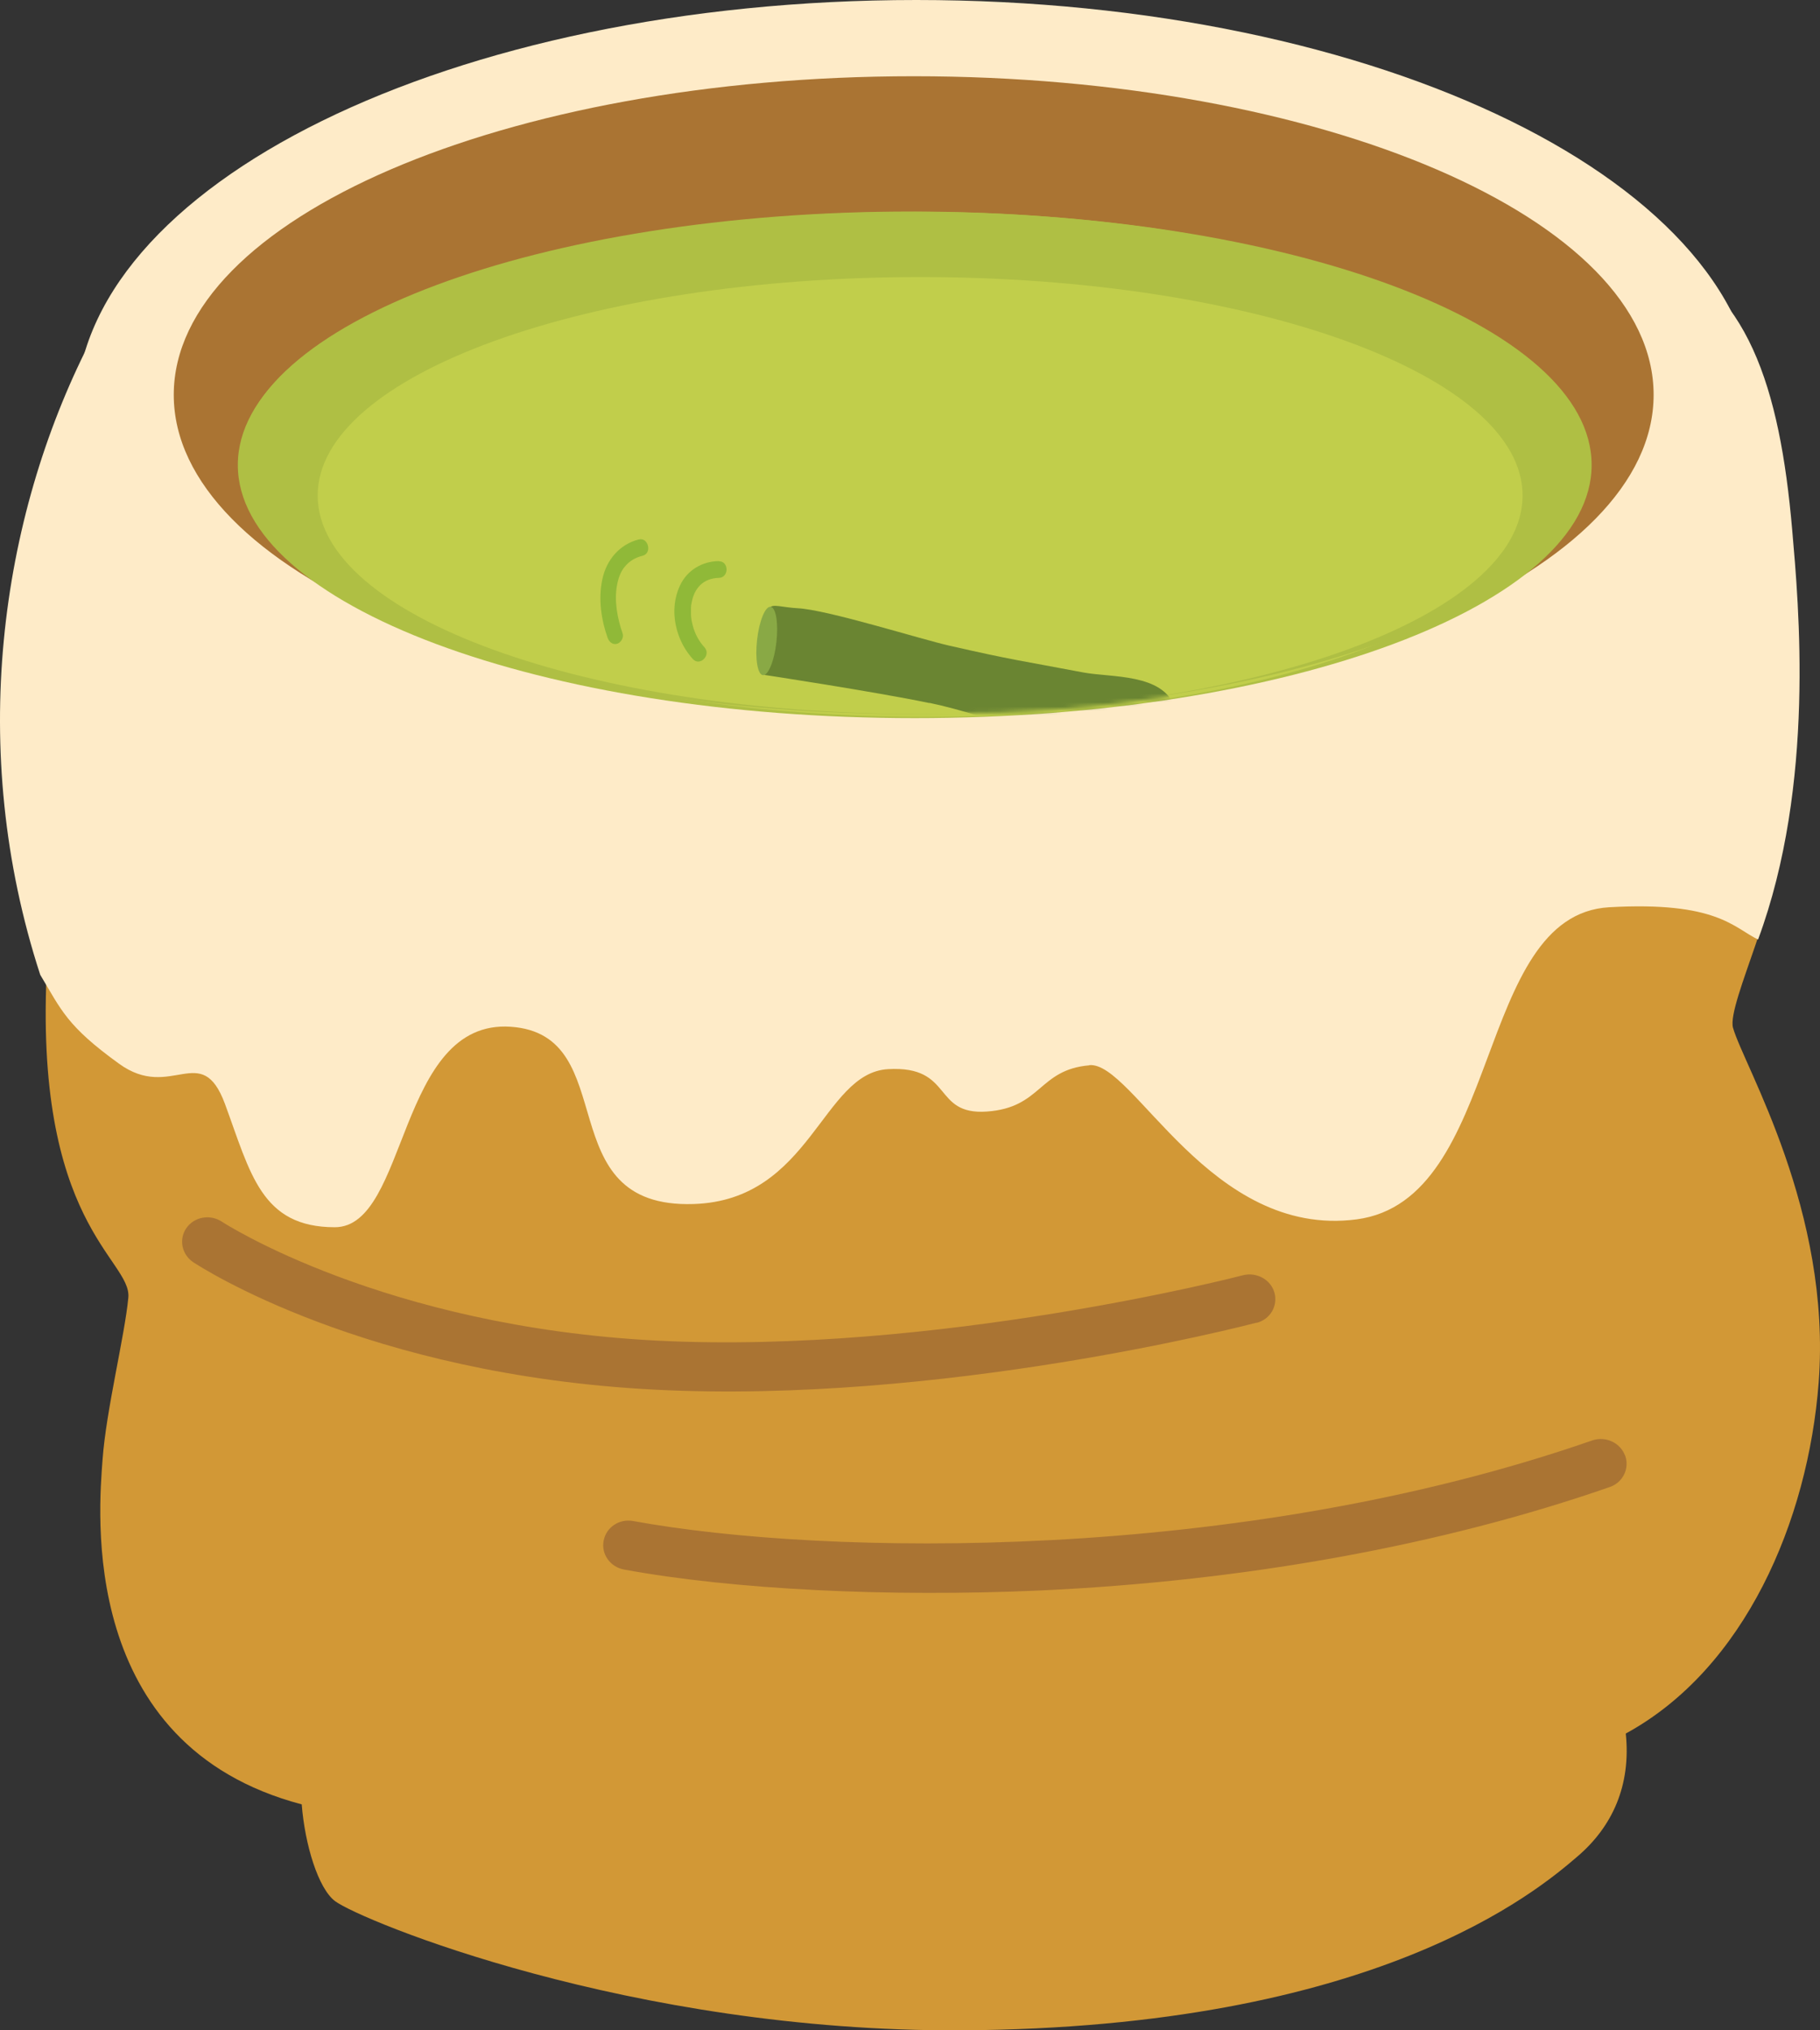
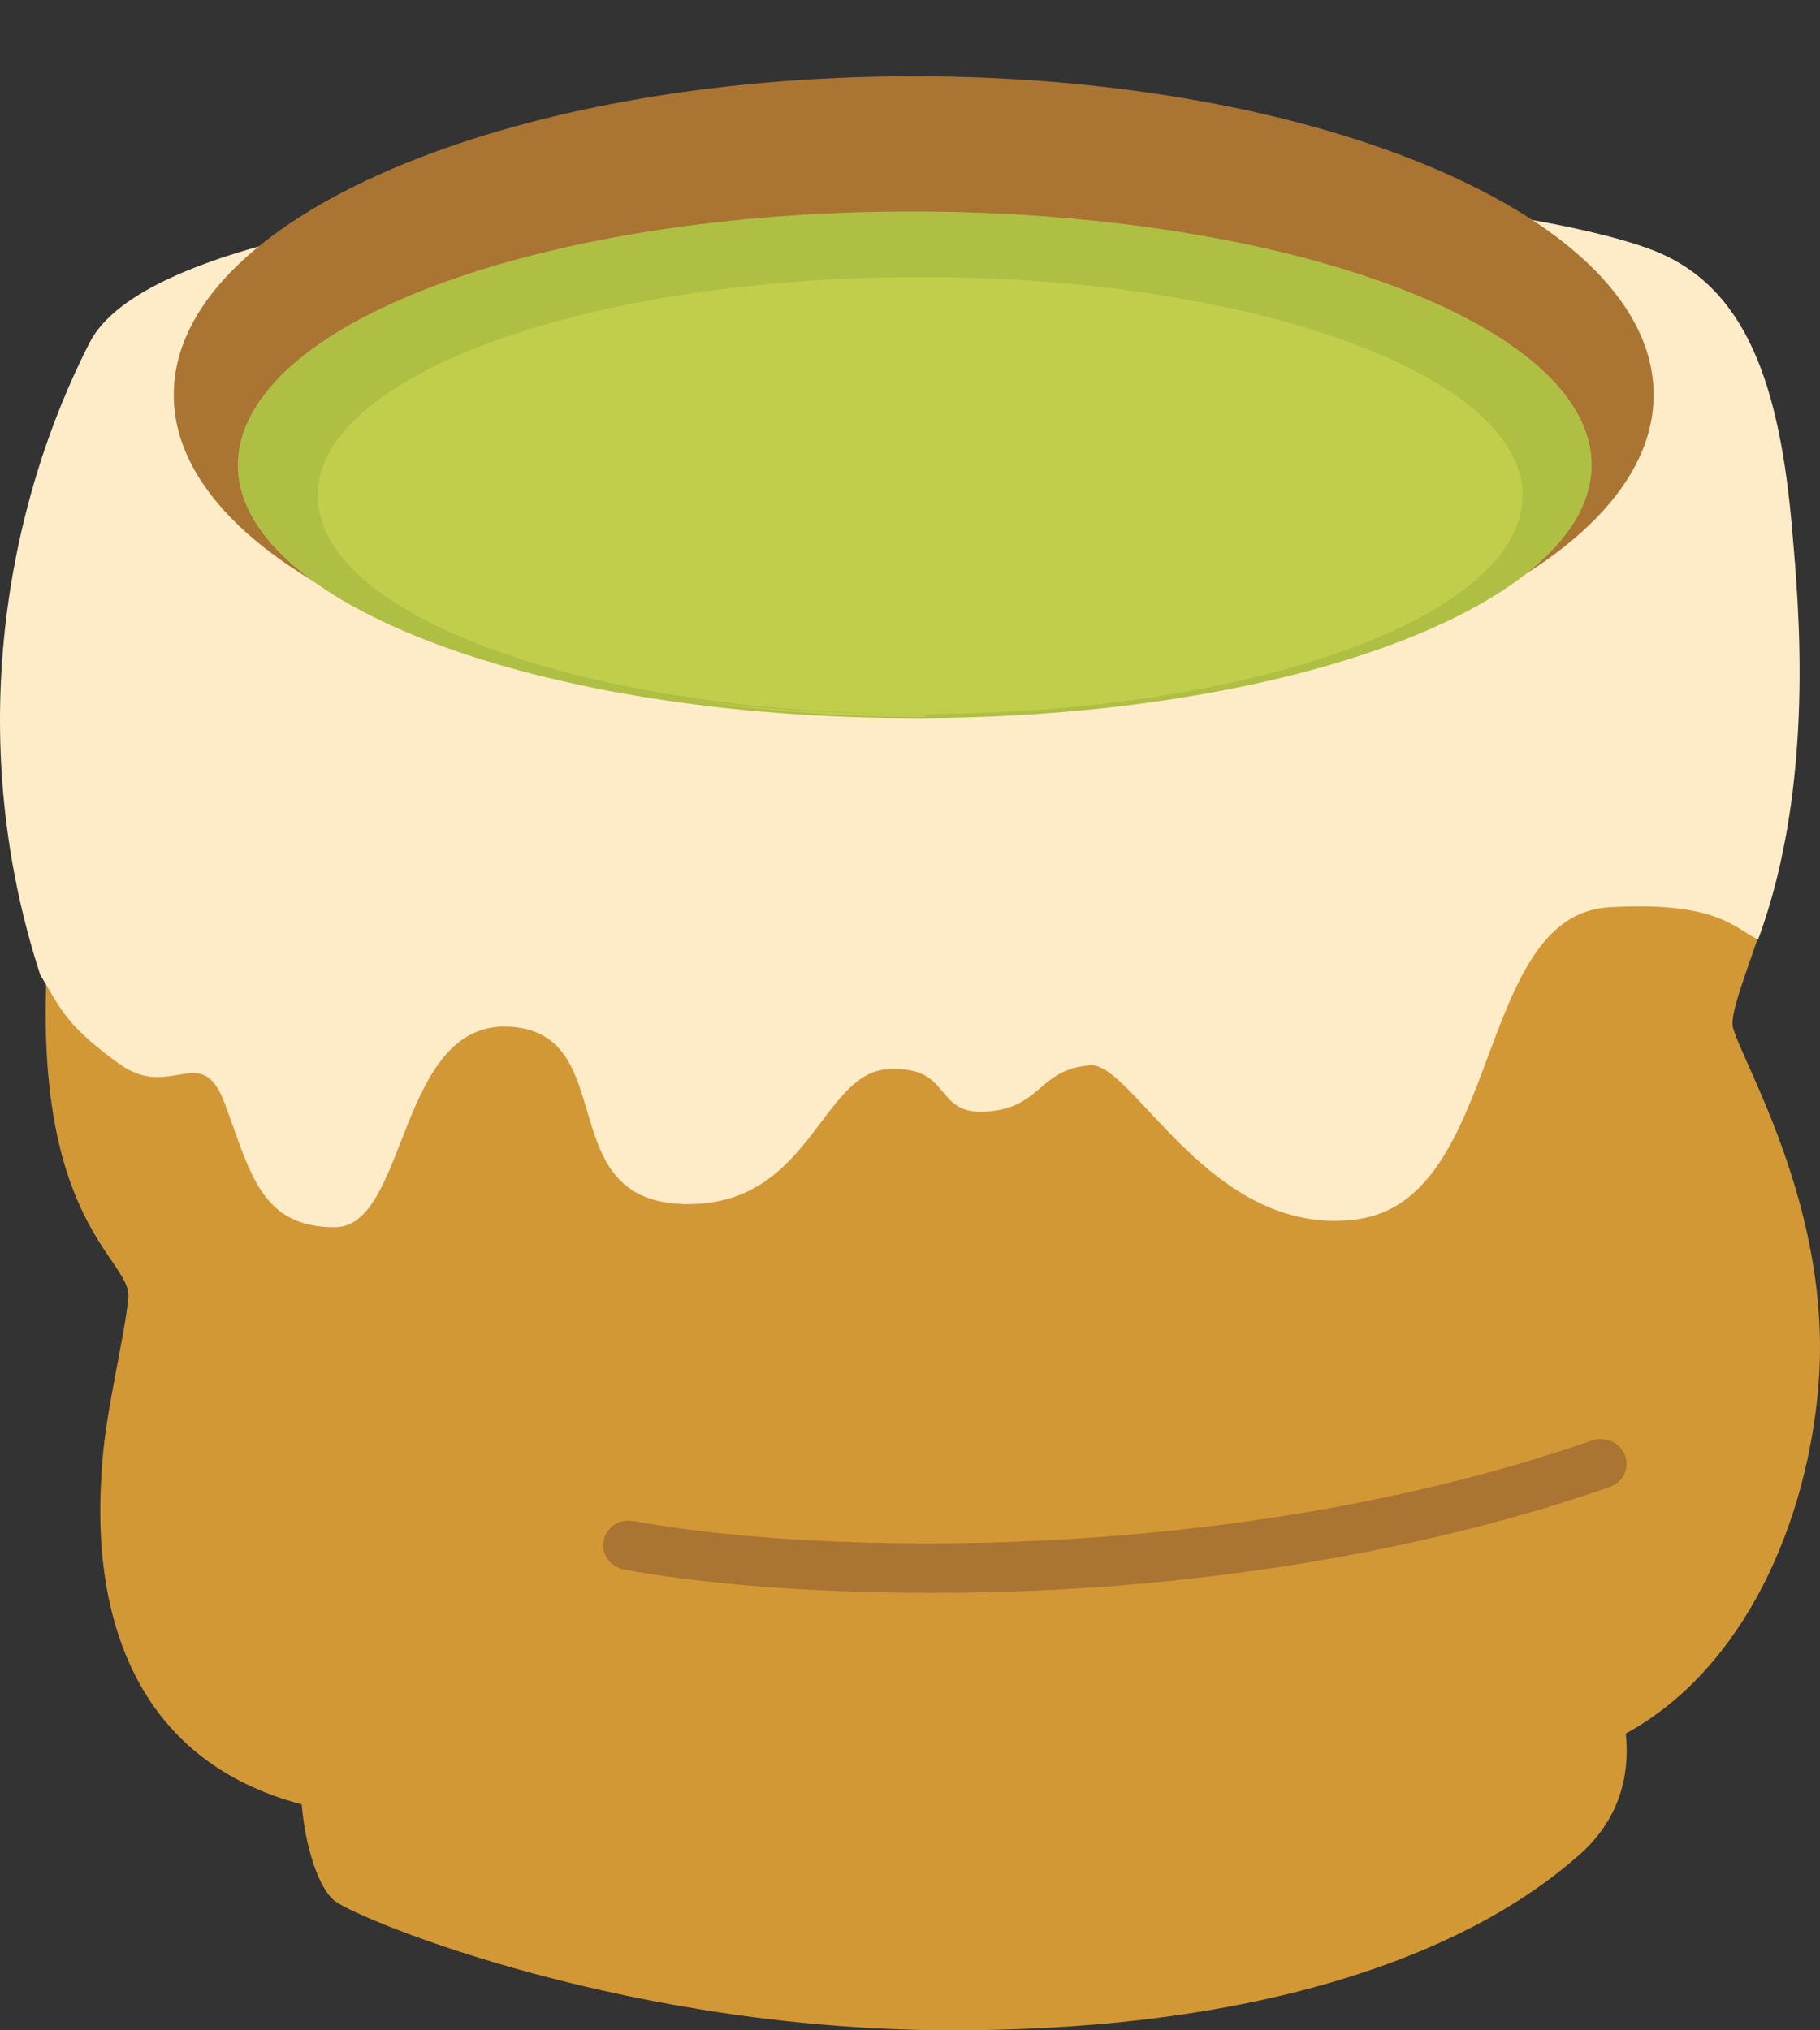
<svg xmlns="http://www.w3.org/2000/svg" width="416" height="464" viewBox="0 0 416 464" fill="none">
  <rect x="0" y="0" width="416" height="464" fill="#333333" stroke="none" />
-   <path d="M209.439 188.756C315.549 188.756 401.568 146.502 401.568 94.378C401.568 42.255 315.549 0 209.439 0C103.329 0 17.311 42.255 17.311 94.378C17.311 146.502 103.329 188.756 209.439 188.756Z" fill="#FEEBC8" />
  <path fill-rule="evenodd" clip-rule="evenodd" d="M403.64 198.046C398.029 195.374 392.338 191.228 367.586 192.623C336.466 194.378 343.191 259.569 309.525 263.955C275.859 268.381 258.19 227.831 248.082 228.708C236.343 229.705 237.139 238.397 224.524 239.274C211.909 240.151 216.963 228.708 201.801 229.585C186.639 230.462 184.132 259.529 157.191 260.406C123.485 261.523 141.194 221.65 115.128 219.896C89.063 218.142 91.57 265.71 74.737 265.71C57.903 265.71 55.396 253.389 49.507 237.52C44.055 222.887 32.673 227.831 19.183 226.953C19.183 226.953 16 221.69 11.145 213.636C11.025 215.63 10.906 217.743 10.787 219.936C7.404 279.824 30.166 287.759 29.331 296.571C28.495 305.383 24.277 322.169 23.441 333.572C22.605 345.016 17.552 398.804 68.966 412.36C69.683 421.571 72.747 431.619 76.607 434.49C82.496 438.876 144.099 464.394 219.709 463.995C314.38 463.477 351.31 432.217 360.542 424.282C368.541 417.464 372.839 408.014 371.605 396.172C398.824 381.34 413.27 347.608 415.697 315.949C418.682 276.714 398.625 243.7 396.118 234.888C394.566 229.465 409.012 201.515 403.759 198.006L403.64 198.046Z" fill="#D29836" />
  <path fill-rule="evenodd" clip-rule="evenodd" d="M248.996 243.421C259.024 242.544 276.613 283.055 310.08 278.669C343.588 274.243 336.862 209.091 367.823 207.337C392.455 205.941 396.276 212.042 401.847 214.713C414.979 179.227 411.119 138.118 409.647 121.133C406.821 88.397 399.38 65.072 377.055 56.898C315.015 34.211 44.411 31.3 20.455 78.349C0 118.501 -7.561 171.332 9.193 222.767C14.048 230.862 15.242 234.45 27.22 243.102C39.158 251.755 46.003 237.68 51.415 252.273C57.265 268.142 59.692 280.463 76.525 280.463C93.359 280.463 90.772 232.895 116.718 234.649C142.664 236.404 125.075 276.276 158.582 275.16C185.364 274.283 187.911 245.216 202.953 244.338C218.035 243.461 213.021 254.905 225.557 254.027C238.132 253.15 237.336 244.458 248.996 243.461V243.421Z" fill="#FEEBC8" />
  <path d="M208.842 163.038C302.249 163.038 377.97 130.441 377.97 90.231C377.97 50.021 302.249 17.424 208.842 17.424C115.436 17.424 39.715 50.021 39.715 90.231C39.715 130.441 115.436 163.038 208.842 163.038Z" fill="#AA7433" />
  <path d="M209.081 164.114C294.532 164.114 363.803 138.212 363.803 106.259C363.803 74.307 294.532 48.404 209.081 48.404C123.631 48.404 54.359 74.307 54.359 106.259C54.359 138.212 123.631 164.114 209.081 164.114Z" fill="#AFBF44" />
-   <path d="M211.391 163.837C287.72 163.837 349.597 141.558 349.597 114.076C349.597 86.594 287.72 64.315 211.391 64.315C135.061 64.315 73.184 86.594 73.184 114.076C73.184 141.558 135.061 163.837 211.391 163.837Z" fill="#C1CE4B" />
-   <path fill-rule="evenodd" clip-rule="evenodd" d="M287.242 302.314C290.346 301.517 292.137 298.407 291.301 295.416C290.465 292.426 287.242 290.671 284.138 291.429C283.462 291.628 213.741 309.611 150.229 306.381C87.632 303.191 51.061 279.427 50.702 279.188C48.036 277.434 44.415 278.072 42.624 280.624C40.833 283.175 41.51 286.644 44.136 288.439C45.728 289.475 83.533 314.196 149.672 317.585C215.054 320.935 284.297 303.032 287.242 302.274V302.314Z" fill="#AA7433" />
+   <path d="M211.391 163.837C349.597 86.594 287.72 64.315 211.391 64.315C135.061 64.315 73.184 86.594 73.184 114.076C73.184 141.558 135.061 163.837 211.391 163.837Z" fill="#C1CE4B" />
  <path fill-rule="evenodd" clip-rule="evenodd" d="M371.411 332.577C370.297 329.666 366.954 328.151 363.93 329.188C282.987 357.338 188.475 355.623 144.741 347.609C141.557 347.011 138.533 349.044 137.976 352.114C137.379 355.145 139.448 358.095 142.632 358.693C167.543 363.279 203.119 365.033 237.741 363.478C284.659 361.325 329.667 353.151 367.949 339.834C370.973 338.797 372.525 335.567 371.451 332.617L371.411 332.577Z" fill="#AA7433" />
  <path d="M158.991 108.333C156.324 111.603 155.608 115.63 157.319 119.537C158.911 123.166 162.214 125.797 165.756 127.272C167.865 128.15 170.213 128.548 172.481 128.429C173.556 128.389 174.471 127.552 174.471 126.435C174.471 125.398 173.556 124.402 172.481 124.441C168.502 124.641 164.801 123.006 162.174 119.976C162.095 119.896 162.055 119.816 161.975 119.737C162.055 119.856 162.055 119.856 161.896 119.657C161.737 119.457 161.617 119.258 161.498 119.059C161.259 118.66 161.02 118.261 160.821 117.823C160.781 117.703 160.781 117.703 160.821 117.823C160.781 117.703 160.742 117.583 160.702 117.464C160.622 117.264 160.543 117.025 160.503 116.826C160.463 116.626 160.384 116.387 160.344 116.148C160.344 115.909 160.304 115.909 160.344 116.108C160.344 116.028 160.344 115.909 160.344 115.829C160.344 115.39 160.344 114.912 160.344 114.473C160.344 114.314 160.344 114.354 160.344 114.513C160.344 114.394 160.384 114.234 160.423 114.115C160.463 113.875 160.543 113.676 160.582 113.437C160.821 112.679 161.259 111.842 161.816 111.164C162.493 110.327 162.612 109.17 161.816 108.333C161.1 107.615 159.667 107.496 158.991 108.333Z" fill="#90B938" />
  <path d="M138.73 123.406C138.492 128.39 140.999 132.696 145.336 135.089C149.395 137.322 154.33 137.92 158.867 137.561C159.941 137.481 160.856 136.723 160.856 135.567C160.856 134.57 159.941 133.494 158.867 133.574C157.872 133.653 156.877 133.693 155.882 133.653C155.365 133.653 154.887 133.653 154.37 133.574C153.852 133.494 153.415 133.494 153.176 133.454C152.181 133.294 151.186 133.095 150.231 132.816C149.157 132.497 148.52 132.258 147.684 131.819C144.222 130.065 142.511 127.314 142.71 123.406C142.829 120.854 138.85 120.854 138.73 123.406Z" fill="#90B938" />
  <path d="M223.419 102.591C226.762 103.707 229.428 106.259 230.423 109.489C230.9 111.044 231.02 112.719 230.701 114.274C230.303 116.188 229.468 117.822 228.314 119.377C227.677 120.255 228.194 121.61 229.03 122.089C230.065 122.687 231.099 122.248 231.736 121.371C234.561 117.663 235.636 112.679 234.203 108.173C232.771 103.668 229.03 100.239 224.493 98.723C222.066 97.886 221.031 101.754 223.419 102.551V102.591Z" fill="#90B938" />
  <path d="M249.445 109.252C250.877 112.123 250.28 115.472 249.166 118.383C247.694 122.131 245.107 125.36 242.202 128.072C240.332 129.826 243.157 132.657 245.027 130.903C251.036 125.281 257.125 115.592 252.907 107.258C251.753 104.986 248.291 106.979 249.484 109.252H249.445Z" fill="#90B938" />
  <path d="M208.329 163.173C293.167 163.173 361.942 137.467 361.942 105.756C361.942 74.045 293.167 48.339 208.329 48.339C123.492 48.339 54.717 74.045 54.717 105.756C54.717 137.467 123.492 163.173 208.329 163.173Z" fill="#AFBF44" />
  <path d="M210.318 163.173C286.37 163.173 348.022 140.82 348.022 113.245C348.022 85.671 286.37 63.317 210.318 63.317C134.266 63.317 72.613 85.671 72.613 113.245C72.613 140.82 134.266 163.173 210.318 163.173Z" fill="#C1CE4B" />
  <mask id="mask0_24_997" style="mask-type:luminance" maskUnits="userSpaceOnUse" x="83" y="67" width="263" height="97">
-     <path d="M214.774 163.112C287.092 163.112 345.717 141.796 345.717 115.501C345.717 89.206 287.092 67.89 214.774 67.89C142.456 67.89 83.83 89.206 83.83 115.501C83.83 141.796 142.456 163.112 214.774 163.112Z" fill="white" />
-   </mask>
+     </mask>
  <g mask="url(#mask0_24_997)">
    <path fill-rule="evenodd" clip-rule="evenodd" d="M212.437 160.631C226.916 163.644 243.203 171.16 257.38 172.381C263.299 172.915 272.273 171.732 268.502 161.546C265.675 153.878 254.062 154.87 247.652 153.687C232.986 150.902 231.666 150.902 217.113 147.583C210.326 146.057 189.137 139.343 182.313 139C179.07 138.847 176.431 137.931 176.054 138.885C174.546 142.433 173.641 152.924 174.357 154.183C174.357 154.183 199.958 158.075 212.437 160.669V160.631Z" fill="#6A8532" />
    <path d="M177.466 146.736C177.951 142.424 177.355 138.814 176.135 138.673C174.914 138.532 173.531 141.914 173.045 146.227C172.56 150.539 173.156 154.149 174.376 154.29C175.597 154.431 176.98 151.049 177.466 146.736Z" fill="#89A945" />
  </g>
-   <path d="M164.244 128.224C160.513 128.3 157.082 130.279 155.44 133.78C153.799 137.282 153.799 141.164 154.955 144.704C155.664 146.911 156.82 148.89 158.35 150.603C159.991 152.392 162.64 149.69 160.998 147.901C159.73 146.531 158.835 144.818 158.35 142.991C158.089 141.963 157.977 141.354 157.94 140.403C157.94 139.946 157.94 139.451 157.94 138.995C157.94 138.424 157.977 138.31 158.051 137.929C158.35 136.178 158.947 134.846 159.991 133.78C161.073 132.677 162.602 132.106 164.281 132.068C166.669 132.03 166.669 128.224 164.281 128.262L164.244 128.224Z" fill="#90B938" />
-   <path d="M145.927 123.299C141.704 124.415 138.606 127.84 137.656 132.497C136.741 136.885 137.409 141.618 138.888 145.775C139.24 146.737 140.085 147.43 141.07 147.122C141.915 146.853 142.654 145.736 142.302 144.736C141.105 141.31 140.401 137.385 141 133.921C141.281 132.266 141.809 130.727 142.724 129.611C143.816 128.225 145.223 127.417 146.913 126.994C149.13 126.416 148.18 122.683 145.963 123.299H145.927Z" fill="#90B938" />
</svg>